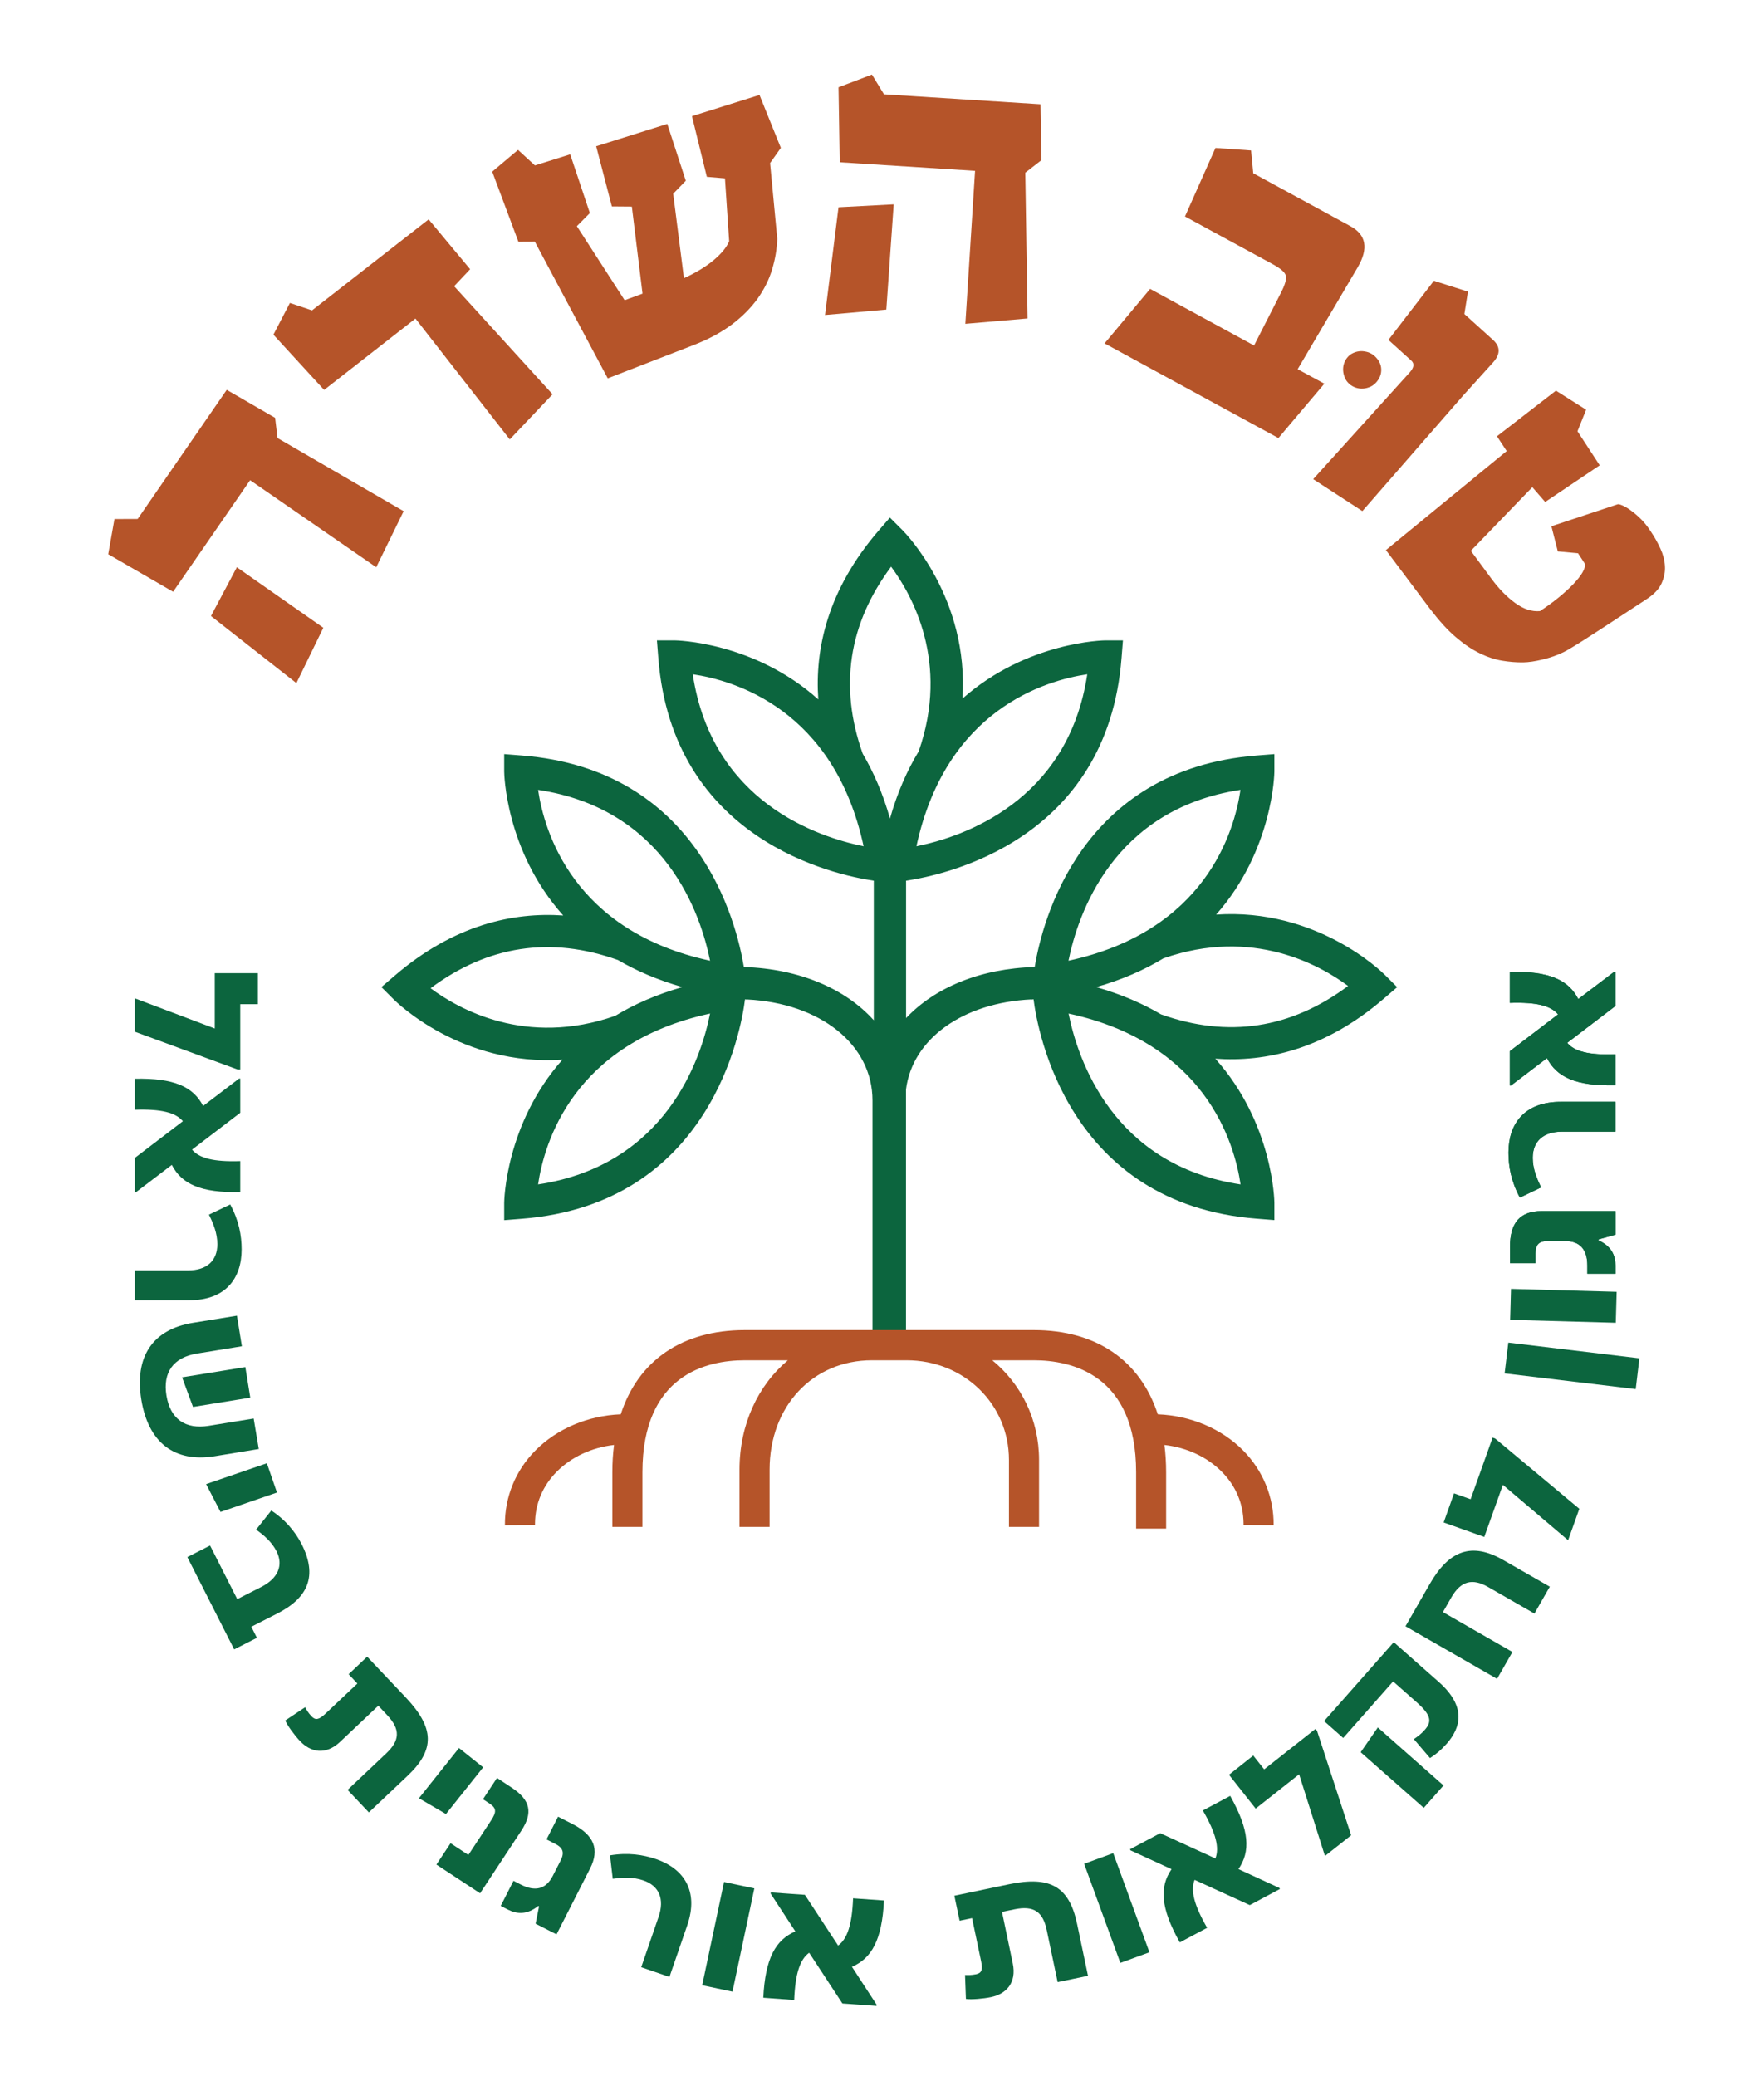
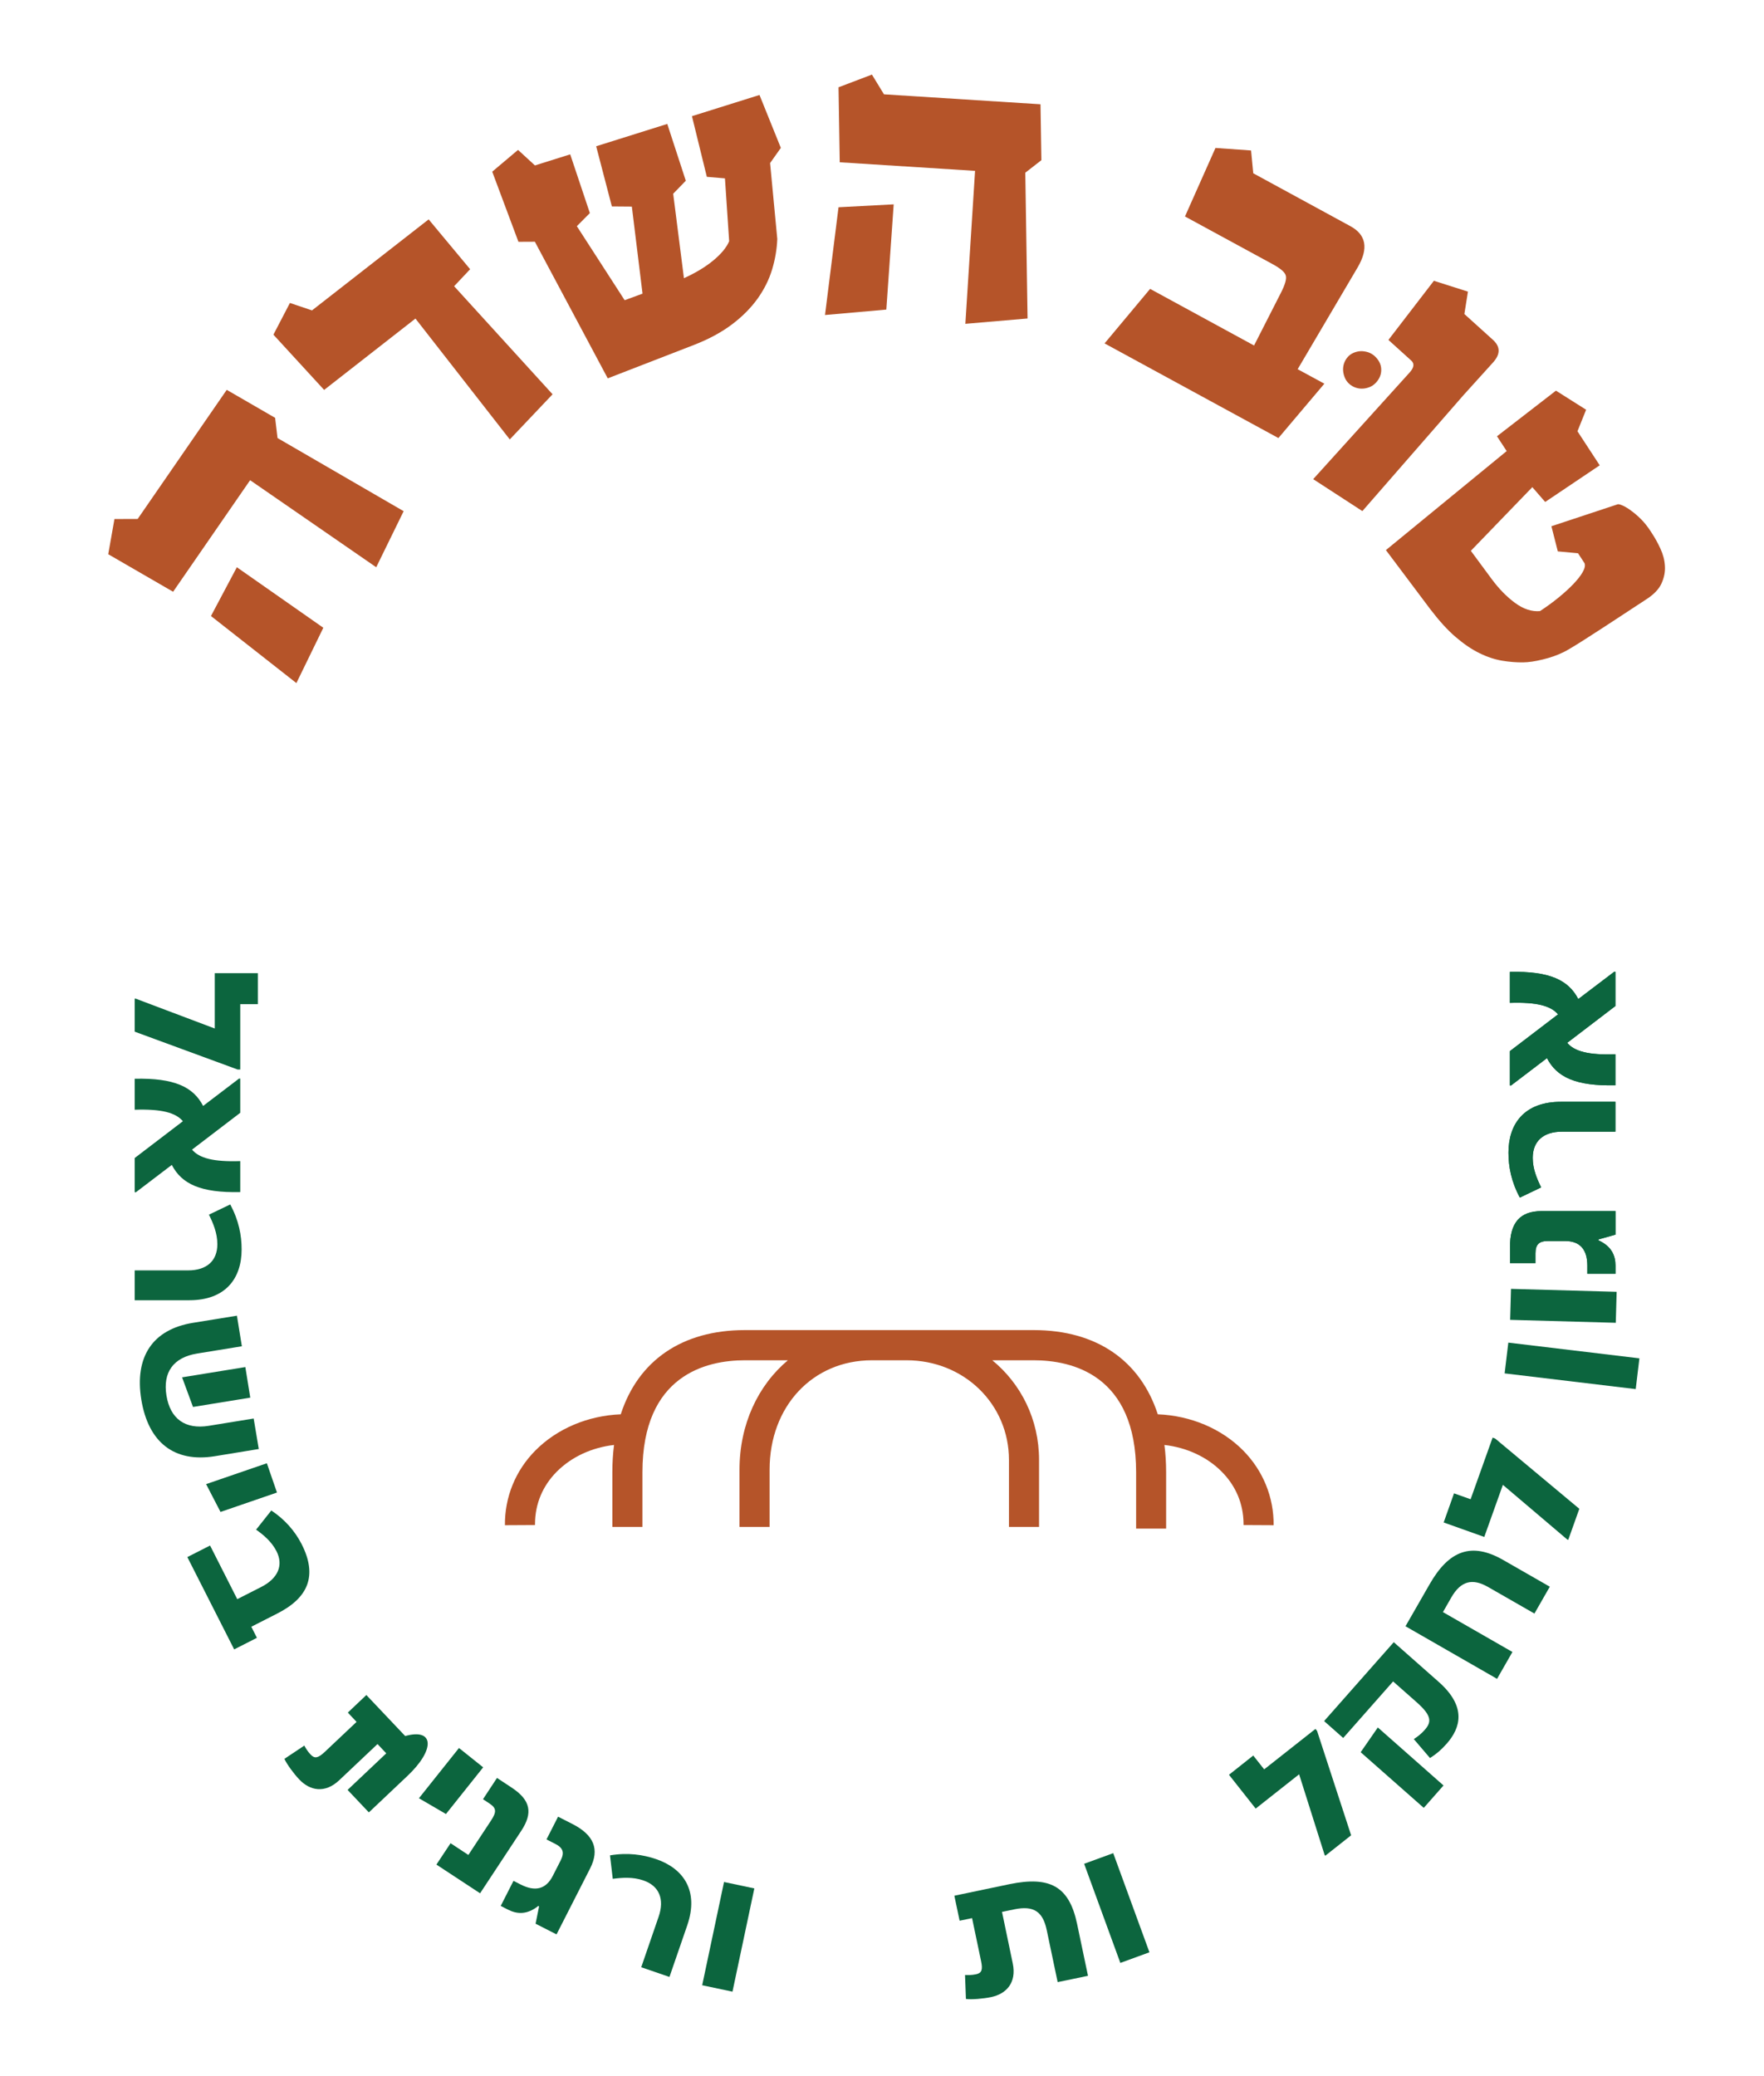
<svg xmlns="http://www.w3.org/2000/svg" id="Layer_1" x="0px" y="0px" viewBox="0 0 218.07 256.59" style="enable-background:new 0 0 218.07 256.59;" xml:space="preserve">
  <style type="text/css">	.st0{fill:#CC8B6A;}	.st1{fill:#B55429;}	.st2{fill:none;stroke:#2E573B;stroke-width:5;stroke-miterlimit:10;}	.st3{fill:#E08658;}	.st4{fill:none;stroke:#BD8566;stroke-width:2.5;stroke-linejoin:round;stroke-miterlimit:10;}	.st5{fill:none;stroke:#2E573B;stroke-width:2.5;stroke-linecap:round;stroke-linejoin:round;stroke-miterlimit:10;}	.st6{fill:none;stroke:#B65429;stroke-width:2;stroke-linecap:round;stroke-linejoin:round;stroke-miterlimit:10;}	.st7{fill:#A5B895;}	.st8{fill:#E7E4DB;}	.st9{fill:#BD8566;}	.st10{fill:none;stroke:#000000;stroke-miterlimit:10;}	.st11{fill:none;stroke:#FFFF00;stroke-miterlimit:10;}	.st12{fill:none;stroke:#BD8566;stroke-width:2;stroke-linejoin:round;stroke-miterlimit:10;}	.st13{fill:none;stroke:#2E573B;stroke-width:2;stroke-linecap:round;stroke-linejoin:round;stroke-miterlimit:10;}	.st14{fill:#2E573B;}	.st15{fill:none;stroke:#2E573B;stroke-width:2;stroke-miterlimit:10;}	.st16{fill:#B05B44;}	.st17{fill:#7F6E60;}	.st18{fill:#5D7E6E;}	.st19{fill:#A19D80;}	.st20{fill:#CAC99F;}	.st21{fill:none;stroke:#E7E4DB;stroke-miterlimit:10;}	.st22{fill:none;stroke:#B55429;stroke-miterlimit:10;}	.st23{fill:#5AA087;}	.st24{fill:none;stroke:#2E573B;stroke-miterlimit:10;}	.st25{fill:none;stroke:#5AA087;stroke-width:2.5;stroke-linecap:round;stroke-linejoin:round;stroke-miterlimit:10;}	.st26{fill:none;stroke:#BD8566;stroke-width:2.5;stroke-linecap:round;stroke-linejoin:round;stroke-miterlimit:10;}	.st27{fill:#2D5647;}	.st28{fill:#91402D;}	.st29{fill:none;stroke:#E08658;stroke-miterlimit:10;}	.st30{fill:none;stroke:#BD8566;stroke-miterlimit:10;}	.st31{fill:none;stroke:#1BA8E1;stroke-width:4;stroke-miterlimit:10;}	.st32{fill:#527A6D;}	.st33{fill:none;stroke:#2E573B;stroke-width:4;stroke-miterlimit:10;}	.st34{fill:none;stroke:#B55429;stroke-width:5;stroke-miterlimit:10;}	.st35{fill:#207552;}	.st36{fill:none;stroke:#207653;stroke-width:5;stroke-miterlimit:10;}	.st37{fill:#A1B788;}	.st38{fill:none;stroke:#207552;stroke-width:5;stroke-miterlimit:10;}	.st39{fill:#9FBC82;}	.st40{clip-path:url(#SVGID_00000138547498129288829790000001042117624164190378_);fill:#2D794E;}	.st41{fill:#2D794E;}	.st42{clip-path:url(#SVGID_00000058555700081591630340000012032125423909798847_);fill:#2D794E;}	.st43{clip-path:url(#SVGID_00000058555700081591630340000012032125423909798847_);fill:#B55429;}	.st44{fill:none;stroke:#454200;stroke-width:2.5;stroke-miterlimit:10;}	.st45{fill:#454200;}	.st46{fill:none;stroke:#216736;stroke-width:4;stroke-miterlimit:10;}	.st47{fill:none;stroke:#B55429;stroke-width:4;stroke-miterlimit:10;}	.st48{fill:#216736;}	.st49{clip-path:url(#SVGID_00000042007067890039354440000011647209477522286255_);fill:#216736;}	.st50{clip-path:url(#SVGID_00000161598240718667118160000017567244820331338675_);fill:#216736;}	.st51{clip-path:url(#SVGID_00000104697945021108428340000010750017766676859531_);fill:#216736;}	.st52{clip-path:url(#SVGID_00000090295353363544558660000013184293826533755535_);fill:#216736;}	.st53{clip-path:url(#SVGID_00000110436145423419054580000011594899447911313285_);fill:#216736;}	.st54{clip-path:url(#SVGID_00000127726225076265961010000012150532120551055758_);fill:#216736;}	.st55{clip-path:url(#SVGID_00000038381114501955499880000017348570651630328467_);fill:#216736;}	.st56{clip-path:url(#SVGID_00000044893521839173207800000015542030751493441175_);fill:#B55429;}	.st57{clip-path:url(#SVGID_00000127017350402766650160000000465610036255874991_);fill:#B55429;}	.st58{clip-path:url(#SVGID_00000127017350402766650160000000465610036255874991_);fill:#216736;}	.st59{fill:#1D1D1B;}	.st60{fill:#FFFFFF;}	.st61{fill:#0C653E;}	.st62{fill:#A6BC91;}	.st63{fill:none;stroke:#0C653E;stroke-width:0.25;stroke-miterlimit:10;}	.st64{fill:none;stroke:#B55429;stroke-width:0.25;stroke-miterlimit:10;}	.st65{fill:none;stroke:#A6BC91;stroke-width:0.5;stroke-miterlimit:10;}	.st66{opacity:0.1;}	.st67{fill:#FFFFFF;stroke:#000000;stroke-width:0.1;stroke-miterlimit:10;}	.st68{opacity:0.05;}	.st69{opacity:0.4;}	.st70{fill:#09512F;}	.st71{opacity:0.24;}	.st72{opacity:0.2;}</style>
  <polygon class="st61" points="29.7,132.21 29.38,132.21 16.65,127.53 16.65,123.45 16.78,123.45 26.55,127.14 26.55,120.3   31.88,120.3 31.88,124.13 29.7,124.13 " />
  <path class="st61" d="M16.8,147.38h-0.15v-4.23l5.96-4.55c-0.89-1.06-2.65-1.53-5.96-1.42v-3.83c4.9-0.11,7.25,1.01,8.46,3.36  l4.44-3.38h0.15v4.23l-5.96,4.55c0.89,1.06,2.65,1.53,5.96,1.42v3.83c-4.9,0.11-7.25-1.01-8.46-3.36L16.8,147.38z" />
  <path class="st61" d="M16.65,160.73v-3.69h6.59c2.31,0,3.63-1.17,3.63-3.24c0-1.37-0.52-2.59-1.04-3.65l2.63-1.26  c1.07,1.98,1.41,3.83,1.41,5.56c0,3.56-1.96,6.28-6.48,6.28H16.65z" />
  <path class="st61" d="M23.86,173.92l-1.35-3.66l7.82-1.27l0.61,3.78L23.86,173.92z M31.99,179.12l-5.44,0.89  c-5.01,0.81-8.21-1.7-9.08-6.99c-0.86-5.29,1.39-8.69,6.39-9.5l5.43-0.88l0.61,3.78l-5.54,0.9c-2.94,0.48-4.25,2.33-3.78,5.2  c0.47,2.86,2.3,4.21,5.24,3.73l5.54-0.9L31.99,179.12z" />
  <polygon class="st61" points="34.24,184.5 27.26,186.9 25.48,183.46 32.99,180.88 " />
  <path class="st61" d="M31.76,202.46l-2.81,1.43l-5.79-11.41l2.81-1.43l3.36,6.63l2.97-1.51c2.04-1.04,2.78-2.65,1.88-4.42  c-0.6-1.18-1.62-2.03-2.52-2.66l1.88-2.37c1.65,1.08,2.93,2.55,3.75,4.16c1.98,3.9,0.83,6.63-3.02,8.58l-3.2,1.63L31.76,202.46z" />
-   <path class="st61" d="M50.38,219.52l-4.78,4.52l-2.63-2.78l4.78-4.52c1.66-1.57,1.8-2.94,0.1-4.74l-1.08-1.15l-4.73,4.47  c-1.79,1.69-3.65,1.28-4.95-0.1c-0.67-0.7-1.54-1.89-1.83-2.54l2.46-1.64c0.17,0.31,0.38,0.69,0.79,1.12  c0.49,0.52,0.92,0.43,1.73-0.33l3.94-3.72l-1.08-1.15l2.29-2.17l4.8,5.07C53.7,213.59,53.8,216.29,50.38,219.52" />
+   <path class="st61" d="M50.38,219.52l-4.78,4.52l-2.63-2.78l4.78-4.52l-1.08-1.15l-4.73,4.47  c-1.79,1.69-3.65,1.28-4.95-0.1c-0.67-0.7-1.54-1.89-1.83-2.54l2.46-1.64c0.17,0.31,0.38,0.69,0.79,1.12  c0.49,0.52,0.92,0.43,1.73-0.33l3.94-3.72l-1.08-1.15l2.29-2.17l4.8,5.07C53.7,213.59,53.8,216.29,50.38,219.52" />
  <polygon class="st61" points="59.73,218.47 55.13,224.24 51.79,222.29 56.74,216.08 " />
  <path class="st61" d="M55.7,227.85l2.2,1.45l2.8-4.25c0.68-1.04,0.7-1.52-0.16-2.09l-0.83-0.55l1.73-2.63l1.82,1.2  c2.37,1.56,2.61,3.15,1.19,5.32l-5.1,7.74l-5.4-3.55L55.7,227.85z" />
  <path class="st61" d="M72.95,230.97l-4.15,8.15l-2.59-1.32l0.43-2.13l-0.09-0.07c-1.4,1.12-2.64,1.02-3.75,0.46l-0.9-0.46l1.58-3.1  l0.9,0.46c1.83,0.93,3.14,0.53,3.95-1.06l0.97-1.9c0.49-0.97,0.34-1.56-0.66-2.07l-1.08-0.55l1.43-2.81l1.75,0.89  C73.44,226.83,74.15,228.61,72.95,230.97" />
  <path class="st61" d="M82.76,244.38l-3.49-1.2l2.15-6.24c0.75-2.18,0.07-3.82-1.88-4.49c-1.3-0.45-2.62-0.35-3.79-0.2l-0.34-2.9  c2.22-0.37,4.08-0.09,5.72,0.47c3.36,1.16,5.3,3.9,3.83,8.18L82.76,244.38z" />
  <rect x="83.57" y="237.39" transform="matrix(0.207 -0.978 0.978 0.207 -162.661 277.998)" class="st61" width="13.05" height="3.83" />
-   <path class="st61" d="M108.37,247.81l-0.01,0.15l-4.22-0.3l-4.11-6.27c-1.12,0.81-1.72,2.54-1.85,5.84l-3.82-0.28  c0.24-4.89,1.53-7.15,3.96-8.2l-3.05-4.67l0.01-0.15l4.22,0.3l4.11,6.27c1.12-0.81,1.72-2.54,1.85-5.84l3.82,0.27  c-0.24,4.89-1.53,7.15-3.96,8.2L108.37,247.81z" />
  <path class="st61" d="M133.15,237.81l1.35,6.43l-3.75,0.78l-1.35-6.43c-0.47-2.24-1.56-3.07-3.99-2.57l-1.54,0.32l1.33,6.37  c0.5,2.41-0.82,3.77-2.67,4.16c-0.95,0.2-2.42,0.33-3.12,0.23l-0.11-2.96c0.35,0.01,0.79,0.03,1.36-0.09  c0.71-0.15,0.85-0.56,0.62-1.64l-1.11-5.3l-1.54,0.32l-0.65-3.09l6.83-1.43C129.83,231.88,132.18,233.21,133.15,237.81" />
  <rect x="136.23" y="229.37" transform="matrix(0.939 -0.343 0.343 0.939 -72.57 61.74)" class="st61" width="3.83" height="13.05" />
-   <path class="st61" d="M158.16,233.38l0.07,0.13l-3.73,1.99l-6.82-3.12c-0.51,1.29-0.1,3.06,1.55,5.93l-3.38,1.8  c-2.4-4.27-2.52-6.87-1.02-9.05l-5.07-2.33l-0.07-0.13l3.74-1.99l6.82,3.12c0.51-1.29,0.1-3.06-1.55-5.93l3.38-1.8  c2.4,4.27,2.52,6.87,1.02,9.05L158.16,233.38z" />
  <polygon class="st61" points="162.62,213.72 162.82,213.97 167.03,226.87 163.83,229.4 163.75,229.29 160.6,219.33 155.23,223.57   151.93,219.39 154.93,217.01 156.28,218.72 " />
  <path class="st61" d="M178.45,220.71l-2.44,2.77l-7.8-6.88l2.12-3.06L178.45,220.71z M172.3,203l5.56,4.91  c3.47,3.07,2.71,5.67,0.99,7.63c-0.67,0.76-1.29,1.29-2.07,1.78l-2-2.34c0.49-0.32,0.94-0.67,1.34-1.13  c0.85-0.96,0.92-1.74-0.97-3.41l-2.93-2.59l-6.17,6.99l-2.36-2.09L172.3,203z" />
  <path class="st61" d="M185.85,192.85l5.74,3.29l-1.9,3.32l-5.74-3.29c-1.91-1.09-3.35-0.76-4.53,1.29l-1.04,1.82l8.59,4.93  l-1.9,3.32l-11.32-6.5l2.95-5.14C179.13,191.61,181.94,190.6,185.85,192.85" />
  <polygon class="st61" points="184.52,177.71 184.83,177.82 195.24,186.51 193.87,190.35 193.75,190.31 185.79,183.55 183.49,189.99   178.47,188.2 179.75,184.6 181.8,185.33 " />
  <rect x="192.33" y="160.63" transform="matrix(0.119 -0.993 0.993 0.119 3.613 341.64)" class="st61" width="3.83" height="16.32" />
  <rect x="191.23" y="154.92" transform="matrix(0.028 -1 1 0.028 26.412 350.045)" class="st61" width="3.83" height="13.06" />
  <g>
-     <path class="st61" d="M111.94,165.08h-4.08v-29.04c0-6.92-6.45-12.04-15.51-12.49l0,0.02l-0.19-0.03c-0.02,0-0.04,0-0.06,0   c-0.48,3.81-4.24,25.31-27.62,27.12l-2.15,0.17v-2.16c0-0.15,0.13-9.69,7.2-17.68c-12.43,0.83-20.46-7.05-20.86-7.45l-1.52-1.52   l1.63-1.4c7.33-6.31,14.66-7.88,20.85-7.45c-7.17-8.01-7.3-17.64-7.3-17.79v-2.16l2.15,0.17c21.84,1.69,26.56,20.56,27.48,26.15   c6.84,0.21,12.54,2.67,16.06,6.58v-17.25c-4.86-0.71-24.9-5.02-26.64-27.56l-0.17-2.15h2.16c0.15,0,9.78,0.13,17.79,7.3   c-0.44-6.2,1.13-13.52,7.44-20.85l1.41-1.63l1.52,1.52c0.4,0.4,8.28,8.45,7.45,20.86c7.99-7.07,17.53-7.2,17.68-7.2h2.16   l-0.17,2.15c-1.74,22.53-21.77,26.84-26.64,27.56v16.98c3.55-3.77,9.18-6.13,15.9-6.31c0.92-5.59,5.64-24.46,27.48-26.15l2.15-0.17   v2.16c0,0.15-0.13,9.69-7.2,17.68c12.41-0.84,20.46,7.05,20.86,7.45l1.52,1.52l-1.63,1.4c-7.33,6.32-14.65,7.88-20.85,7.44   c7.17,8.01,7.3,17.64,7.3,17.79v2.16l-2.15-0.17c-23.39-1.81-27.14-23.32-27.62-27.12c-0.01,0-0.02,0-0.03,0l-0.22,0.03l0-0.02   c-8.51,0.4-14.73,4.89-15.52,11.14v30.26h-0.08V165.08z M132.1,125.29c1.14,5.68,5.47,18.74,21.26,21.12   C152.6,141.26,149.02,128.94,132.1,125.29z M87.78,125.29c-16.92,3.66-20.5,15.97-21.26,21.12   C82.31,144.03,86.64,130.97,87.78,125.29z M53.23,122.16c3.45,2.57,11.79,7.28,22.83,3.41c2.34-1.42,5.09-2.64,8.3-3.55   c-3.08-0.88-5.73-2.03-8.01-3.37l0,0.01C68.07,115.71,60.3,116.89,53.23,122.16z M143.53,125.39c8.28,2.95,16.05,1.77,23.12-3.51   c-3.45-2.57-11.79-7.28-22.83-3.41c-2.34,1.42-5.09,2.64-8.3,3.55C138.6,122.9,141.25,124.05,143.53,125.39L143.53,125.39z    M66.52,97.64c0.76,5.14,4.33,17.46,21.26,21.12C86.64,113.07,82.31,100.01,66.52,97.64z M153.35,97.64   c-15.79,2.38-20.11,15.44-21.26,21.12C149.02,115.1,152.6,102.79,153.35,97.64z M134.41,83.35c-5.14,0.76-17.46,4.33-21.12,21.26   C118.97,103.47,132.03,99.14,134.41,83.35z M85.64,83.35c2.38,15.79,15.44,20.11,21.12,21.26C103.1,87.69,90.79,84.11,85.64,83.35z    M106.65,93.17c1.34,2.28,2.5,4.93,3.37,8.01c0.91-3.21,2.13-5.96,3.55-8.3c3.86-11.03-0.84-19.37-3.41-22.83   C104.89,77.13,103.71,84.89,106.65,93.17L106.65,93.17z" />
-   </g>
+     </g>
  <path class="st61" d="M190.57,149.71h9.14v2.91l-2.09,0.59l-0.02,0.11c1.63,0.74,2.11,1.89,2.11,3.13v1.01h-3.48v-1.01  c0-2.05-0.96-3.04-2.74-3.04h-2.13c-1.09,0-1.54,0.41-1.54,1.53v1.21h-3.15v-1.96C186.65,151.15,187.91,149.71,190.57,149.71" />
  <path class="st61" d="M199.7,136.2v3.69h-6.59c-2.31,0-3.63,1.17-3.63,3.24c0,1.37,0.52,2.59,1.04,3.65l-2.63,1.26  c-1.07-1.98-1.41-3.83-1.41-5.56c0-3.56,1.96-6.28,6.48-6.28H199.7z" />
  <path class="st61" d="M199.55,120.13h0.15v4.23l-5.96,4.55c0.89,1.06,2.65,1.53,5.96,1.42v3.83c-4.9,0.11-7.25-1.01-8.46-3.36  l-4.44,3.38h-0.15v-4.24l5.96-4.55c-0.89-1.06-2.65-1.53-5.96-1.42v-3.83c4.9-0.11,7.25,1.01,8.46,3.36L199.55,120.13z" />
  <path class="st61" d="M190.57,149.71h9.14v2.91l-2.09,0.59l-0.02,0.11c1.63,0.74,2.11,1.89,2.11,3.13v1.01h-3.48v-1.01  c0-2.05-0.96-3.04-2.74-3.04h-2.13c-1.09,0-1.54,0.41-1.54,1.53v1.21h-3.15v-1.96C186.65,151.15,187.91,149.71,190.57,149.71" />
  <path class="st61" d="M199.7,136.2v3.69h-6.59c-2.31,0-3.63,1.17-3.63,3.24c0,1.37,0.52,2.59,1.04,3.65l-2.63,1.26  c-1.07-1.98-1.41-3.83-1.41-5.56c0-3.56,1.96-6.28,6.48-6.28H199.7z" />
  <path class="st61" d="M199.55,120.13h0.15v4.23l-5.96,4.55c0.89,1.06,2.65,1.53,5.96,1.42v3.83c-4.9,0.11-7.25-1.01-8.46-3.36  l-4.44,3.38h-0.15v-4.24l5.96-4.55c-0.89-1.06-2.65-1.53-5.96-1.42v-3.83c4.9-0.11,7.25,1.01,8.46,3.36L199.55,120.13z" />
  <path class="st1" d="M26.08,76.15l10.56,8.29l3.33-6.84l-10.69-7.48L26.08,76.15z M17.02,64.15l-2.87,0.01l-0.77,4.35l8.02,4.64  l9.52-13.79l15.59,10.76l3.39-6.93l-15.59-9.04l-0.3-2.5l-5.98-3.46L17.02,64.15z" />
  <polygon class="st1" points="58.12,33.28 56.14,35.38 68.31,48.74 63.02,54.32 51.36,39.38 40.07,48.2 33.8,41.37 35.84,37.45   38.57,38.37 52.99,27.12 " />
  <path class="st1" d="M96.53,18.28l-1.33,1.88l0.89,9.38c-0.05,1.26-0.26,2.51-0.64,3.77c-0.38,1.26-0.98,2.46-1.79,3.6  c-0.82,1.14-1.87,2.21-3.17,3.19c-1.3,0.98-2.87,1.83-4.73,2.55l-10.63,4.12l-9.01-16.89l-2.03,0.01l-3.24-8.67l3.19-2.69l2.09,1.92  l4.36-1.37l2.43,7.26l-1.61,1.62l5.91,9.15l2.21-0.81l-1.32-10.76l-2.47-0.02l-1.94-7.44l8.79-2.76l2.29,7.02l-1.56,1.61l1.33,10.44  c1.47-0.67,2.69-1.41,3.65-2.21c0.96-0.8,1.61-1.58,1.94-2.36l-0.52-7.77l-2.24-0.19l-1.84-7.5l8.35-2.62L96.53,18.28z" />
  <path class="st1" d="M103.66,25.62l-1.67,13.32l7.58-0.67l0.91-13.01L103.66,25.62z M107.79,9.22l-4.13,1.57l0.15,9.27l16.73,1.06  l-1.2,18.91l7.69-0.66l-0.28-18.02l1.99-1.55l-0.11-6.91l-19.35-1.23L107.79,9.22z" />
  <g>
    <path class="st1" d="M144.17,188.96h-3.72V182c0-12.05-7.93-13.85-12.66-13.85h-5.12c3.56,2.92,5.78,7.32,5.78,12.32v8.28h-3.72   v-8.28c0-6.91-5.56-12.32-12.66-12.32h-4.27c-7.34,0-12.66,5.69-12.66,13.52v7.08h-3.72v-7.08c0-5.6,2.29-10.42,5.98-13.52h-5.32   c-4.73,0-12.66,1.8-12.66,13.85v6.75H75.7V182c0-1.18,0.07-2.3,0.21-3.38c-2.75,0.31-5.27,1.48-7.08,3.3   c-1.75,1.76-2.67,3.98-2.69,6.41h0v0.19l-3.72,0.02c-0.03-3.47,1.3-6.75,3.77-9.24c2.68-2.7,6.49-4.31,10.55-4.47   c2.15-6.63,7.56-10.41,15.34-10.41h35.71c7.78,0,13.18,3.78,15.34,10.41c4.06,0.16,7.88,1.77,10.55,4.47   c2.46,2.49,3.8,5.77,3.77,9.24l-3.72-0.02l0-0.19c-0.02-2.44-0.95-4.65-2.7-6.41c-1.8-1.82-4.33-2.99-7.08-3.3   c0.14,1.07,0.21,2.2,0.21,3.37V188.96z" />
  </g>
  <path class="st1" d="M163.72,47.43l-5.68,6.72l-21.49-11.7l5.63-6.74l12.85,7l3.23-6.34c0.6-1.14,0.83-1.92,0.68-2.34  c-0.12-0.4-0.66-0.86-1.64-1.39l-10.81-5.88l3.77-8.47l4.4,0.31l0.27,2.82l12.01,6.54c1.95,1.06,2.26,2.75,0.91,5.07l-7.43,12.61  L163.72,47.43z" />
  <path class="st1" d="M170.12,47.28c-0.22,0.24-0.47,0.43-0.76,0.55c-0.29,0.12-0.57,0.19-0.87,0.21c-0.3,0.02-0.59-0.02-0.89-0.12  c-0.29-0.1-0.57-0.25-0.81-0.47c-0.23-0.21-0.41-0.45-0.53-0.74c-0.12-0.28-0.2-0.58-0.22-0.88c-0.02-0.3,0.01-0.6,0.11-0.9  s0.25-0.56,0.47-0.81c0.2-0.22,0.43-0.39,0.72-0.51c0.28-0.12,0.58-0.19,0.88-0.2c0.3-0.01,0.6,0.04,0.9,0.13  c0.29,0.1,0.56,0.25,0.79,0.45c0.53,0.48,0.81,1.02,0.84,1.62C170.78,46.23,170.57,46.78,170.12,47.28 M168.42,63.18l-6.08-3.95  l11.92-13.18c0.55-0.61,0.62-1.1,0.2-1.48l-2.82-2.55l5.62-7.31l4.21,1.34l-0.44,2.77l3.53,3.19c0.93,0.84,0.94,1.77,0.02,2.79  l-3.69,4.08L168.42,63.18z" />
  <path class="st1" d="M203.59,74.04c-0.34,0.22-0.8,0.52-1.39,0.91c-0.59,0.38-1.23,0.8-1.92,1.26c-0.69,0.45-1.41,0.92-2.14,1.4  c-0.73,0.48-1.43,0.92-2.08,1.34c-0.65,0.42-1.23,0.78-1.73,1.08s-0.85,0.5-1.05,0.59c-0.78,0.38-1.63,0.68-2.56,0.9  c-0.93,0.23-1.74,0.35-2.43,0.36c-0.84,0.01-1.71-0.06-2.6-0.21c-0.89-0.15-1.82-0.45-2.77-0.92c-0.96-0.46-1.94-1.13-2.95-1.99  c-1.01-0.86-2.06-2.02-3.16-3.46L171.33,68l14.93-12.24l-1.2-1.83l7.29-5.64l3.73,2.36l-1.07,2.66l2.75,4.21l-6.74,4.53l-1.59-1.83  l-7.6,7.87l2.54,3.44c0.92,1.25,1.9,2.25,2.94,3.01c1.04,0.76,2.06,1.09,3.07,1c0.82-0.54,1.59-1.1,2.3-1.68  c0.71-0.58,1.32-1.14,1.82-1.66c0.5-0.53,0.89-1.01,1.15-1.47c0.26-0.45,0.34-0.82,0.24-1.1l-0.81-1.24l-2.5-0.23l-0.79-3.11  l8.22-2.72c0.15-0.01,0.37,0.06,0.67,0.2c0.3,0.14,0.64,0.35,1.01,0.63c0.38,0.28,0.77,0.61,1.17,1.01c0.4,0.4,0.78,0.87,1.13,1.4  l0.24,0.37c0.37,0.56,0.72,1.19,1.04,1.89c0.32,0.69,0.51,1.4,0.55,2.12c0.05,0.72-0.09,1.44-0.41,2.15  C205.1,72.8,204.49,73.45,203.59,74.04" />
</svg>